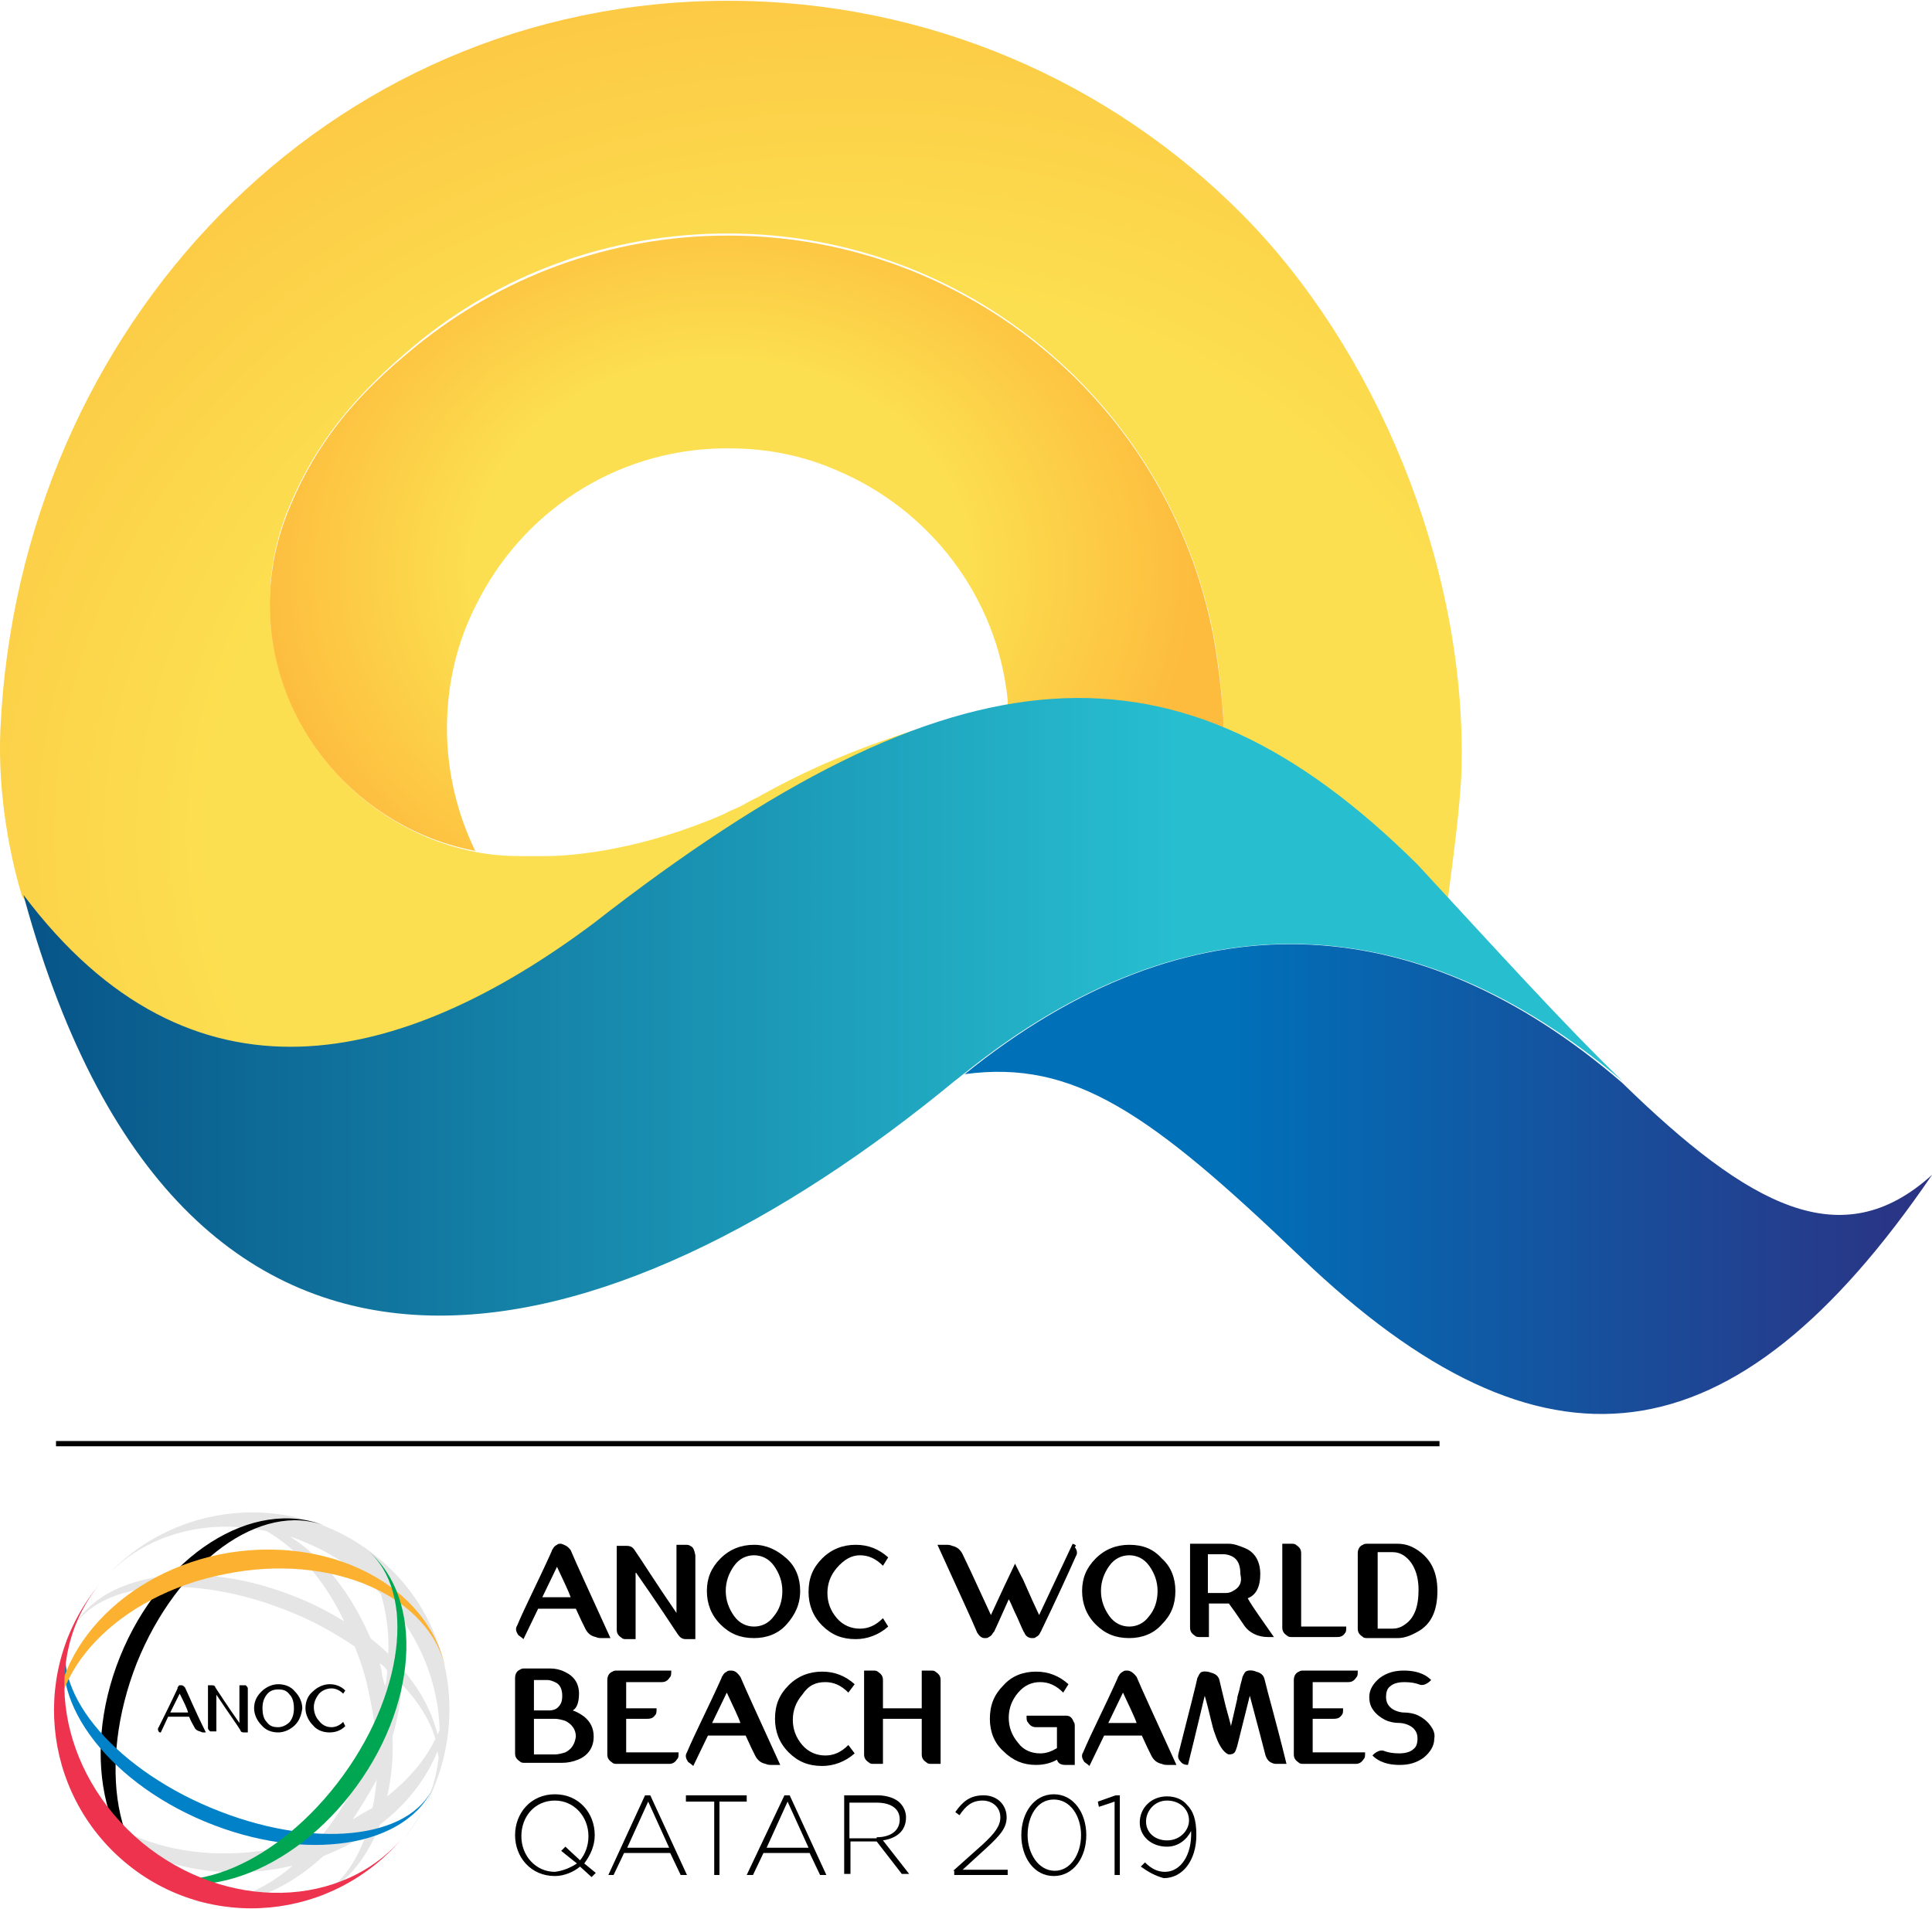
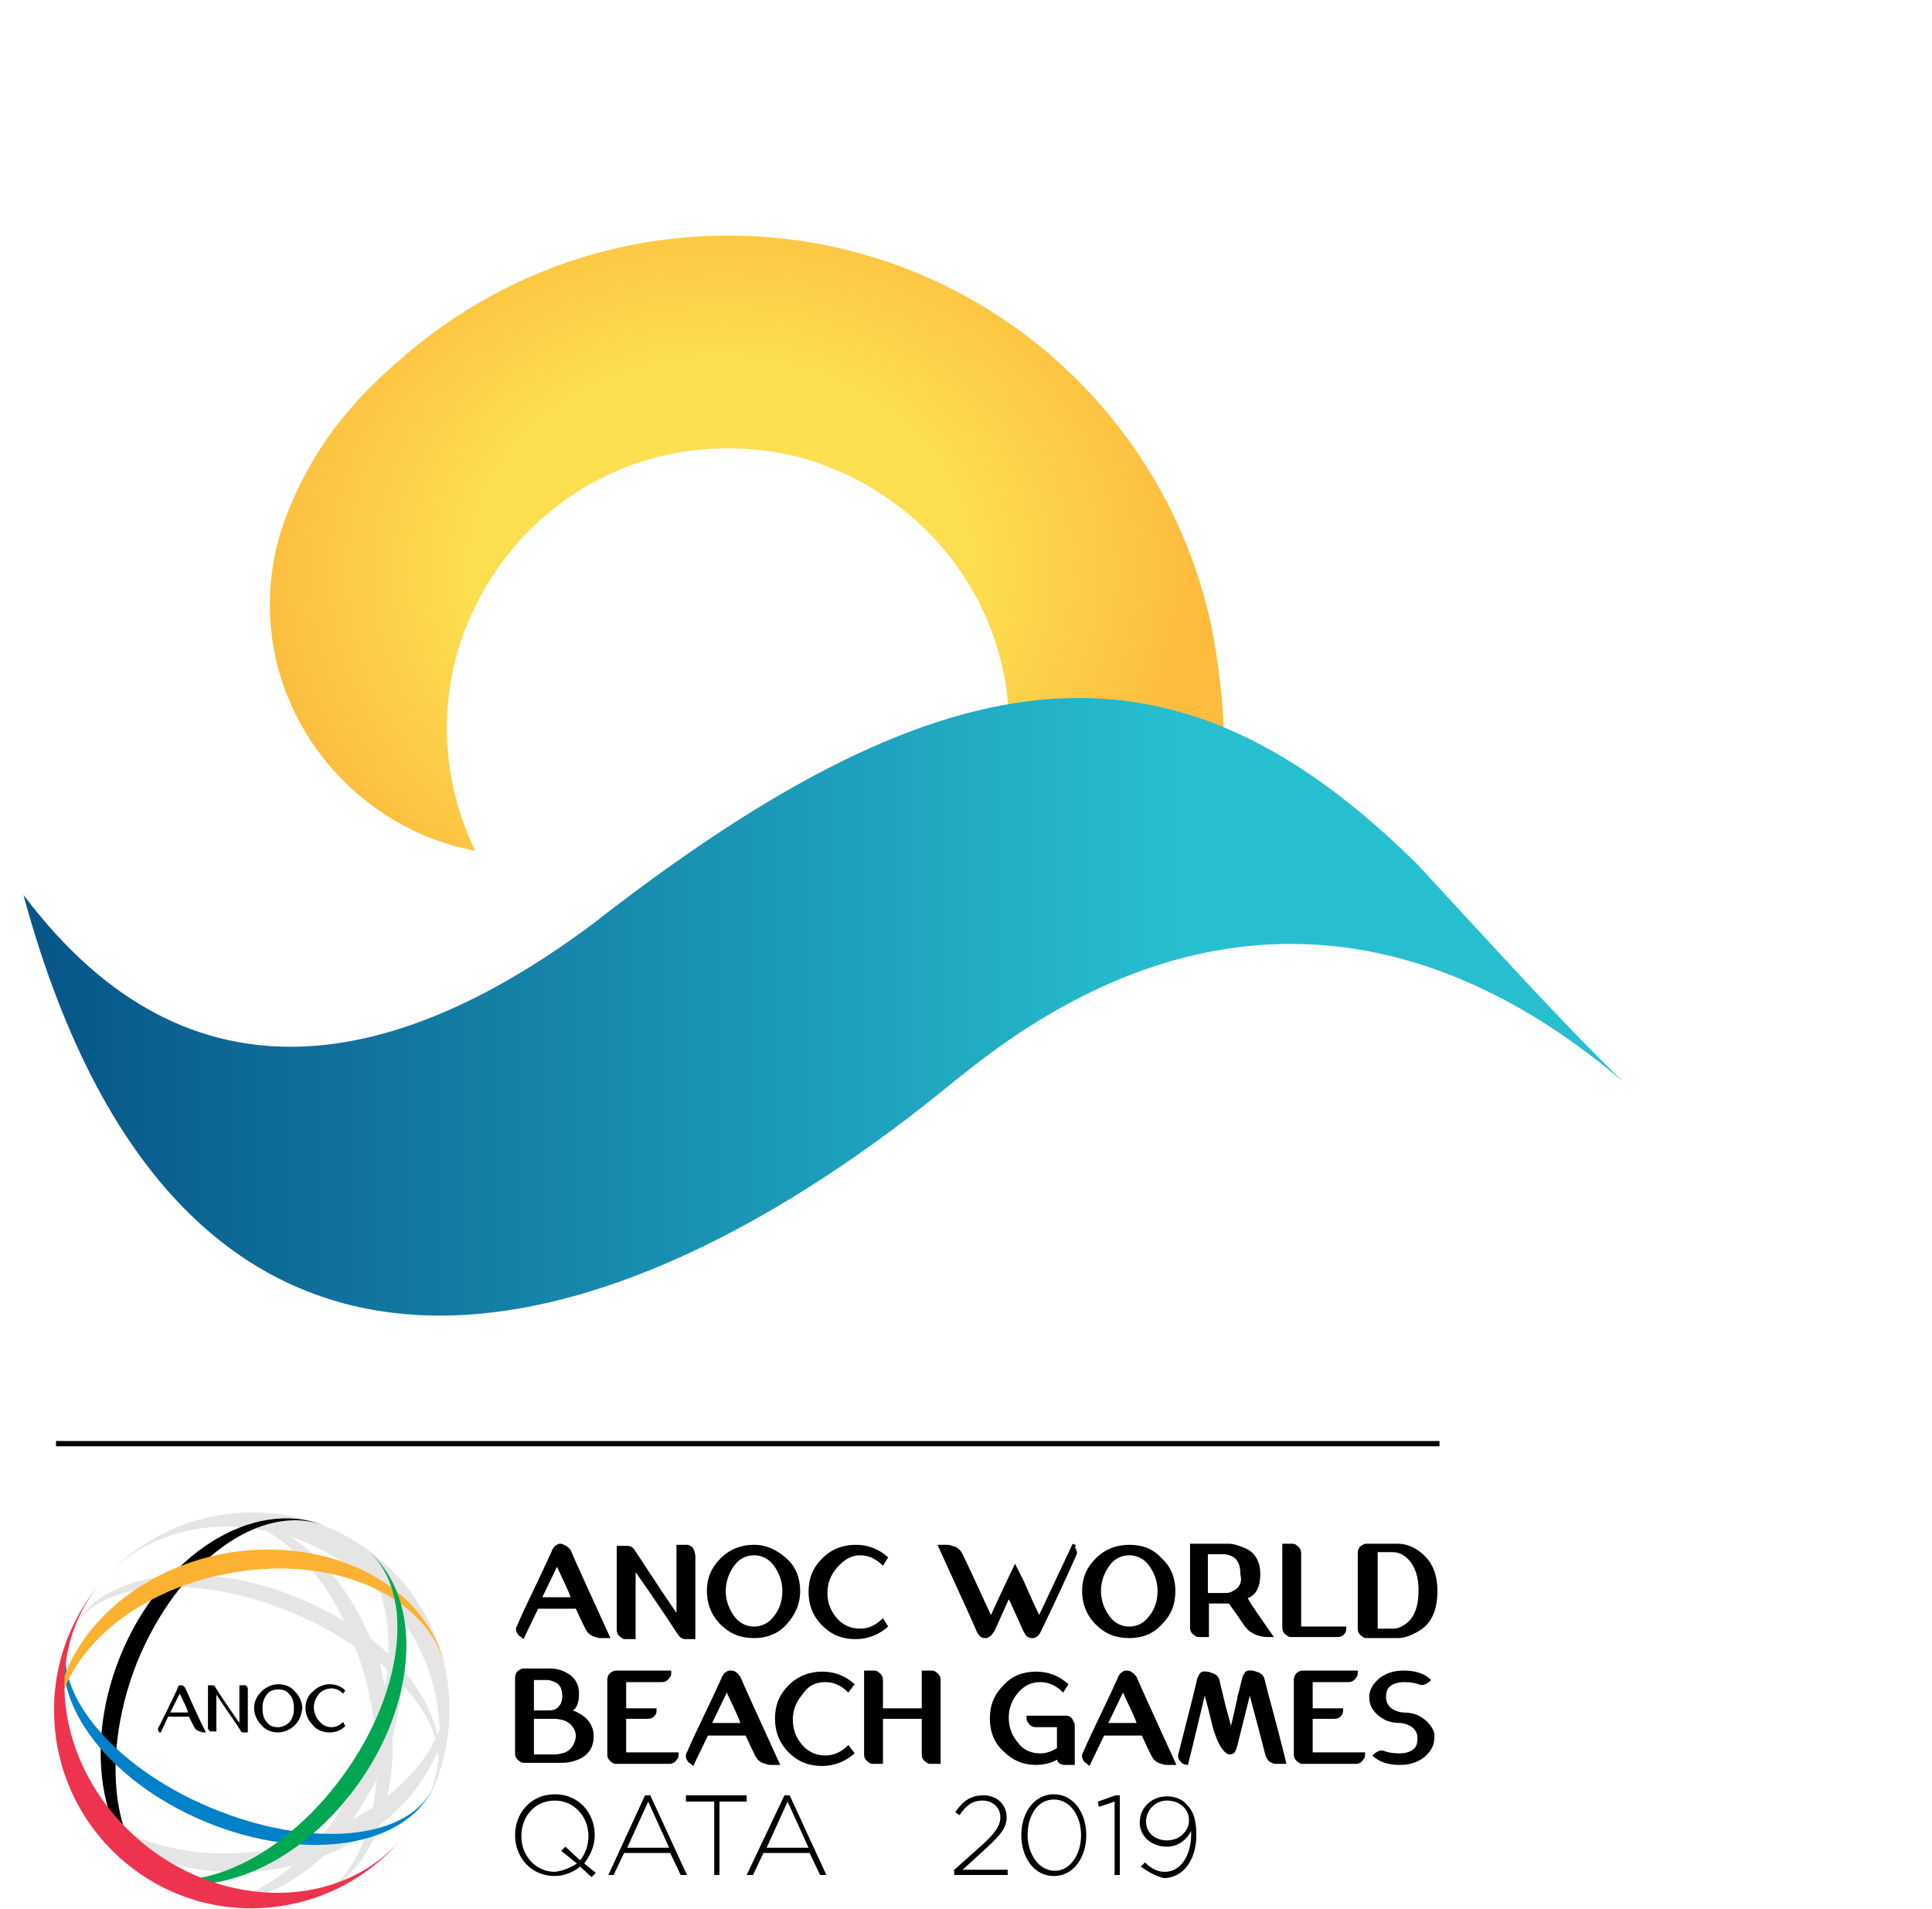
<svg xmlns="http://www.w3.org/2000/svg" xmlns:ns1="http://sodipodi.sourceforge.net/DTD/sodipodi-0.dtd" xmlns:ns2="http://www.inkscape.org/namespaces/inkscape" version="1.1" id="Layer_1" x="0px" y="0px" viewBox="0 0 1000 988" xml:space="preserve" ns1:docname="2019 World Beach Games Logo.svg" width="1000" height="988" ns2:version="0.92.2 (5c3e80d, 2017-08-06)">
  <defs id="defs127" />
  <ns1:namedview pagecolor="#ffffff" bordercolor="#666666" borderopacity="1" objecttolerance="10" gridtolerance="10" guidetolerance="10" ns2:pageopacity="0" ns2:pageshadow="2" ns2:window-width="3840" ns2:window-height="2093" id="namedview125" showgrid="false" ns2:zoom="0.9174118" ns2:cx="857.03479" ns2:cy="39.435081" ns2:window-x="4791" ns2:window-y="-9" ns2:window-maximized="1" ns2:current-layer="Layer_1" />
  <style type="text/css" id="style2">
	.st0{fill:#E5E5E5;}
	.st1{fill:#0081C8;}
	.st2{fill:#FCB131;}
	.st3{fill:#00A651;}
	.st4{fill:#EE334E;}
	.st5{fill:url(#SVGID_1_);}
	.st6{fill:#E6E7E8;}
	.st7{fill:url(#SVGID_2_);}
	.st8{fill:url(#SVGID_3_);}
	.st9{fill:url(#SVGID_4_);}
</style>
  <g id="g122" transform="matrix(5.425,0,0,5.425,0.235,0.405)">
    <g id="g88">
      <path d="m 53.5,147.2 c -0.2,0 -0.3,0 -0.4,0.1 -0.2,0.1 -0.3,0.2 -0.4,0.4 0,0 -0.1,0.1 -0.1,0.2 -1.3,2.9 -2.5,5.2 -3.3,7.1 -0.2,0.3 -0.1,0.6 0.1,0.9 0.1,0.1 0.3,0.2 0.5,0.4 l 1.4,-2.9 c 0,0 0,0 0,0 h 3.6 c 0.4,0.9 0.7,1.5 0.9,1.9 0.2,0.4 0.5,0.7 1,0.8 0.2,0.1 0.4,0.1 0.6,0.1 h 0.8 c -2,-4.4 -3.3,-7.2 -3.8,-8.4 -0.3,-0.4 -0.6,-0.5 -0.9,-0.6 m -1.8,5.1 1.4,-2.9 c 0.6,1.3 1.1,2.3 1.3,2.9 z" id="path4" ns2:connector-curvature="0" />
      <path d="m 65.8,147.4 c -0.1,-0.1 -0.3,-0.1 -0.4,-0.1 h -0.9 v 6.5 c -2,-2.9 -3.3,-5 -4,-6 -0.2,-0.3 -0.4,-0.4 -0.8,-0.4 h -0.9 v 8 c 0,0.4 0.2,0.6 0.5,0.8 0.1,0.1 0.3,0.1 0.4,0.1 h 0.9 v -6.4 c 2.1,3 3.4,5 4,5.9 0.2,0.3 0.4,0.5 0.8,0.5 h 0.9 v -8 c -0.1,-0.5 -0.2,-0.8 -0.5,-0.9" id="path6" ns2:connector-curvature="0" />
      <path d="m 71.9,147.3 c -1.2,0 -2.3,0.4 -3.2,1.3 -0.9,0.9 -1.3,1.9 -1.3,3.1 0,1.2 0.4,2.3 1.3,3.2 0.9,0.9 1.9,1.3 3.2,1.3 1.2,0 2.3,-0.4 3.1,-1.3 0.8,-0.9 1.3,-1.9 1.3,-3.2 0,-1.2 -0.4,-2.3 -1.3,-3.1 -0.9,-0.8 -1.9,-1.3 -3.1,-1.3 m 1.9,6.8 c -0.5,0.7 -1.2,1 -1.9,1 -0.7,0 -1.4,-0.3 -1.9,-1 -0.5,-0.7 -0.8,-1.5 -0.8,-2.4 0,-0.9 0.3,-1.7 0.8,-2.4 0.5,-0.7 1.2,-1 1.9,-1 0.7,0 1.4,0.3 1.9,1 0.5,0.7 0.8,1.5 0.8,2.4 0,1 -0.3,1.8 -0.8,2.4" id="path8" ns2:connector-curvature="0" />
      <path d="m 82,148.3 c 0.8,0 1.5,0.3 2.2,1 l 0.5,-0.8 c -0.9,-0.8 -1.9,-1.2 -3.1,-1.2 -1.2,0 -2.3,0.4 -3.2,1.3 -0.9,0.9 -1.3,1.9 -1.3,3.2 0,1.2 0.4,2.3 1.3,3.2 0.9,0.9 1.9,1.3 3.2,1.3 1.1,0 2.2,-0.4 3.1,-1.2 l -0.5,-0.8 c -0.7,0.7 -1.4,1 -2.2,1 -0.8,0 -1.6,-0.3 -2.2,-1 -0.6,-0.7 -0.9,-1.5 -0.9,-2.4 0,-0.9 0.3,-1.7 0.9,-2.4 0.7,-0.8 1.4,-1.2 2.2,-1.2" id="path10" ns2:connector-curvature="0" />
      <path d="m 107.7,147.3 c -1.2,0 -2.3,0.4 -3.2,1.3 -0.9,0.9 -1.3,1.9 -1.3,3.1 0,1.2 0.4,2.3 1.3,3.2 0.9,0.9 1.9,1.3 3.2,1.3 1.2,0 2.3,-0.4 3.1,-1.3 0.9,-0.9 1.3,-1.9 1.3,-3.2 0,-1.2 -0.4,-2.3 -1.3,-3.1 -0.8,-0.9 -1.8,-1.3 -3.1,-1.3 m 1.9,6.8 c -0.5,0.7 -1.2,1 -1.9,1 -0.7,0 -1.4,-0.3 -1.9,-1 -0.5,-0.7 -0.8,-1.5 -0.8,-2.4 0,-0.9 0.3,-1.7 0.8,-2.4 0.5,-0.7 1.2,-1 1.9,-1 0.7,0 1.4,0.3 1.9,1 0.5,0.7 0.8,1.5 0.8,2.4 0,1 -0.3,1.8 -0.8,2.4" id="path12" ns2:connector-curvature="0" />
      <path d="m 124.1,148.1 c 0,-0.4 -0.2,-0.6 -0.5,-0.8 -0.1,-0.1 -0.3,-0.1 -0.4,-0.1 h -0.9 v 8 c 0,0.4 0.2,0.6 0.5,0.8 0.1,0.1 0.3,0.1 0.4,0.1 h 4.3 c 0.4,0 0.6,-0.1 0.8,-0.4 0.1,-0.1 0.1,-0.3 0.1,-0.6 h -4.3 z" id="path14" ns2:connector-curvature="0" />
      <path d="m 135.2,147.8 c -0.6,-0.4 -1.2,-0.6 -1.9,-0.6 h -2.9 c -0.1,0 -0.3,0 -0.4,0.1 -0.3,0.1 -0.5,0.4 -0.5,0.8 v 7.2 c 0,0.4 0.2,0.6 0.5,0.8 0.1,0.1 0.3,0.1 0.4,0.1 h 2.9 c 0.6,0 1.2,-0.2 1.9,-0.6 1.3,-0.7 1.9,-2 1.9,-3.9 0,-1.9 -0.7,-3.1 -1.9,-3.9 m -1.2,7.1 c -0.4,0.3 -0.8,0.4 -1.2,0.4 h -1.4 V 148 h 1.4 c 0.4,0 0.8,0.1 1.2,0.4 0.8,0.6 1.3,1.7 1.3,3.2 0,1.6 -0.4,2.7 -1.3,3.3" id="path16" ns2:connector-curvature="0" />
      <path d="m 55.7,163.7 c -0.4,-0.3 -0.8,-0.5 -1.1,-0.6 0.4,-0.2 0.6,-0.8 0.6,-1.6 0,-1 -0.5,-1.7 -1.4,-2.1 -0.4,-0.2 -0.9,-0.3 -1.3,-0.3 H 50 c -0.1,0 -0.3,0 -0.4,0.1 -0.3,0.1 -0.5,0.4 -0.5,0.8 v 7.2 c 0,0.4 0.2,0.6 0.5,0.8 0.1,0.1 0.3,0.1 0.4,0.1 h 3.6 c 0.5,0 1,-0.1 1.5,-0.3 1,-0.4 1.5,-1.2 1.5,-2.2 0,-0.8 -0.3,-1.4 -0.9,-1.9 m -4.8,-3.5 c 0,-0.1 0,-0.1 0,0 h 1.3 c 0.2,0 0.5,0.1 0.7,0.2 0.5,0.2 0.7,0.7 0.7,1.3 0,0.5 -0.1,0.8 -0.4,1.1 -0.2,0.2 -0.5,0.3 -0.8,0.3 h -1.5 z m 3,6.9 c -0.3,0.1 -0.7,0.2 -1,0.2 h -2 v -3.4 h 2 c 0.3,0 0.7,0.1 1,0.2 0.6,0.3 1,0.8 1,1.5 -0.1,0.7 -0.4,1.2 -1,1.5" id="path18" ns2:connector-curvature="0" />
      <path d="m 59.7,163.9 h 2 c 0.4,0 0.6,-0.1 0.8,-0.4 0.1,-0.1 0.1,-0.3 0.1,-0.6 h -2.9 v -2.5 h 3.4 c 0.4,0 0.6,-0.2 0.8,-0.5 0.1,-0.1 0.1,-0.3 0.1,-0.6 h -5.2 c -0.1,0 -0.3,0 -0.4,0.1 -0.3,0.1 -0.5,0.4 -0.5,0.8 v 7.1 c 0,0.4 0.2,0.6 0.5,0.8 0.1,0.1 0.3,0.1 0.4,0.1 h 5 c 0.4,0 0.6,-0.2 0.8,-0.5 0.1,-0.1 0.1,-0.3 0.1,-0.6 h -5 z" id="path20" ns2:connector-curvature="0" />
      <path d="m 78.7,160.4 c 0.8,0 1.5,0.3 2.2,1 l 0.6,-0.8 c -0.9,-0.8 -1.9,-1.2 -3.1,-1.2 -1.2,0 -2.3,0.4 -3.2,1.3 -0.9,0.9 -1.3,1.9 -1.3,3.2 0,1.2 0.4,2.3 1.3,3.2 0.9,0.9 1.9,1.3 3.2,1.3 1.1,0 2.2,-0.4 3.1,-1.2 l -0.6,-0.8 c -0.7,0.7 -1.4,1 -2.2,1 -0.8,0 -1.6,-0.3 -2.2,-1 -0.6,-0.7 -0.9,-1.5 -0.9,-2.4 0,-0.9 0.3,-1.7 0.9,-2.4 0.6,-0.9 1.3,-1.2 2.2,-1.2" id="path22" ns2:connector-curvature="0" />
      <path d="m 89.2,159.4 c -0.1,-0.1 -0.3,-0.1 -0.4,-0.1 h -0.9 v 3.6 h -3.7 v -2.7 c 0,-0.4 -0.2,-0.6 -0.5,-0.8 -0.1,-0.1 -0.3,-0.1 -0.4,-0.1 h -0.9 v 8 c 0,0.4 0.2,0.6 0.5,0.8 0.1,0.1 0.3,0.1 0.4,0.1 h 0.9 v -4.3 h 3.7 v 3.4 c 0,0.4 0.2,0.6 0.5,0.8 0.1,0.1 0.3,0.1 0.4,0.1 h 0.9 v -8 c 0,-0.4 -0.2,-0.6 -0.5,-0.8" id="path24" ns2:connector-curvature="0" />
      <path d="m 101.6,163.6 h -3.7 c 0,0.3 0,0.5 0.1,0.6 0.2,0.3 0.4,0.5 0.8,0.5 h 2 v 2 c -0.5,0.3 -1,0.5 -1.6,0.5 -0.8,0 -1.6,-0.3 -2.1,-1 -0.6,-0.7 -0.9,-1.5 -0.9,-2.4 0,-0.9 0.3,-1.7 0.9,-2.4 0.6,-0.7 1.3,-1 2.1,-1 0.8,0 1.5,0.3 2.2,1 l 0.5,-0.8 c -0.9,-0.8 -1.9,-1.2 -3.1,-1.2 -1.2,0 -2.3,0.4 -3.1,1.3 -0.9,0.9 -1.3,1.9 -1.3,3.2 0,1.2 0.4,2.3 1.3,3.1 0.9,0.9 1.9,1.3 3.1,1.3 0.8,0 1.5,-0.2 2,-0.5 0.1,0.3 0.3,0.5 0.8,0.5 h 0.9 v -3.7 c 0,-0.1 0,-0.3 -0.1,-0.4 -0.2,-0.5 -0.4,-0.6 -0.8,-0.6" id="path26" ns2:connector-curvature="0" />
      <path d="m 125.2,163.9 h 2 c 0.4,0 0.6,-0.1 0.8,-0.4 0.1,-0.1 0.1,-0.3 0.1,-0.6 h -2.9 v -2.5 h 3.4 c 0.4,0 0.6,-0.2 0.8,-0.5 0.1,-0.1 0.1,-0.3 0.1,-0.6 h -5.2 c -0.1,0 -0.3,0 -0.4,0.1 -0.3,0.1 -0.5,0.4 -0.5,0.8 v 7.1 c 0,0.4 0.2,0.6 0.5,0.8 0.1,0.1 0.3,0.1 0.4,0.1 h 5 c 0.4,0 0.6,-0.2 0.8,-0.5 0.1,-0.1 0.1,-0.3 0.1,-0.6 h -5 z" id="path28" ns2:connector-curvature="0" />
      <path d="m 102.3,147.2 -3.2,6.8 c -1,-2.1 -1.5,-3.4 -1.7,-3.7 0,0 -0.6,-1.2 -0.6,-1.2 l -1,2.1 v 0 l -1.3,2.8 c -1.6,-3.5 -2.5,-5.4 -2.7,-5.8 -0.2,-0.4 -0.5,-0.7 -1,-0.8 -0.2,-0.1 -0.4,-0.1 -0.6,-0.1 h -0.8 c 2,4.4 3.3,7.2 3.8,8.4 0.2,0.3 0.4,0.5 0.7,0.5 0.2,0 0.3,0 0.4,-0.1 0.2,-0.1 0.3,-0.2 0.4,-0.4 0,0 0,0 0,0 0,0 0,0 0.1,-0.1 0.1,-0.2 0.6,-1.3 1.4,-3.1 0.2,0.3 0.4,0.9 0.8,1.7 0.4,0.9 0.6,1.4 0.7,1.5 0.1,0.3 0.4,0.5 0.7,0.5 0.2,0 0.3,0 0.4,-0.1 0.2,-0.1 0.3,-0.2 0.4,-0.4 0,-0.1 0.1,-0.1 0.1,-0.2 1.4,-2.9 2.5,-5.3 3.3,-7.1 0.2,-0.3 0.1,-0.6 -0.1,-0.9 0.2,-0.1 0.1,-0.2 -0.2,-0.3" id="path30" ns2:connector-curvature="0" />
      <path d="m 120.2,150.1 c 0,-1.2 -0.5,-2.1 -1.5,-2.5 -0.5,-0.2 -1,-0.4 -1.5,-0.4 h -3.7 v 8 c 0,0.4 0.2,0.6 0.5,0.8 0.1,0.1 0.3,0.1 0.4,0.1 h 0.9 v -3.2 h 1.9 c 0.3,0.4 0.8,1.1 1.4,2 0,0 0,0 0,0 0.5,0.8 1.4,1.2 2.3,1.2 h 0.6 c -1.1,-1.6 -2,-2.8 -2.5,-3.7 0.8,-0.3 1.2,-1.1 1.2,-2.3 m -2.6,1.6 c -0.3,0.2 -0.6,0.2 -0.8,0.2 h -1.6 v -3.8 c 0,0 0,0 0,0.1 h 1.5 c 0.3,0 0.6,0.1 0.8,0.2 0.6,0.3 0.8,0.9 0.8,1.7 0.2,0.8 -0.1,1.3 -0.7,1.6" id="path32" ns2:connector-curvature="0" />
      <path d="m 69.7,159.3 c -0.2,0 -0.3,0 -0.4,0.1 -0.2,0.1 -0.3,0.2 -0.4,0.4 0,0 -0.1,0.1 -0.1,0.2 -1.3,2.9 -2.5,5.2 -3.3,7.1 -0.2,0.3 -0.1,0.6 0.1,0.9 0.1,0.1 0.3,0.2 0.5,0.4 l 1.4,-2.9 c 0,0 0,0 0,0 h 3.6 c 0.4,0.9 0.7,1.5 0.9,1.9 0.2,0.4 0.5,0.7 1,0.8 0.2,0.1 0.4,0.1 0.6,0.1 h 0.8 c -2,-4.4 -3.3,-7.2 -3.8,-8.4 -0.3,-0.4 -0.5,-0.6 -0.9,-0.6 m -1.8,5 1.4,-2.9 c 0.6,1.3 1.1,2.3 1.3,2.9 z" id="path34" ns2:connector-curvature="0" />
      <path d="m 107.5,159.3 c -0.2,0 -0.3,0 -0.4,0.1 -0.2,0.1 -0.3,0.2 -0.4,0.4 0,0 -0.1,0.1 -0.1,0.2 -1.3,2.9 -2.5,5.2 -3.3,7.1 -0.2,0.3 -0.1,0.6 0.1,0.9 0.1,0.1 0.3,0.2 0.5,0.4 l 1.4,-2.9 c 0,0 0,0 0,0 h 3.6 c 0.4,0.9 0.7,1.5 0.9,1.9 0.2,0.4 0.5,0.7 1,0.8 0.2,0.1 0.4,0.1 0.6,0.1 h 0.8 c -2,-4.4 -3.3,-7.2 -3.8,-8.4 -0.3,-0.4 -0.6,-0.6 -0.9,-0.6 m -1.8,5 1.4,-2.9 c 0.6,1.3 1.1,2.3 1.3,2.9 z" id="path36" ns2:connector-curvature="0" />
      <path d="m 120.6,160.1 c -0.1,-0.4 -0.4,-0.6 -0.8,-0.7 -0.2,-0.1 -0.7,-0.2 -1,0 -0.1,0.1 -0.2,0.3 -0.3,0.5 0,0.1 -0.1,0.4 -0.2,0.8 -0.1,0.6 -0.3,1 -0.3,1.3 -0.3,1.3 -0.5,2.2 -0.6,2.6 0,-0.1 -0.2,-0.8 -0.5,-1.9 -0.3,-1.2 -0.5,-2.1 -0.6,-2.5 -0.1,-0.4 -0.4,-0.6 -0.8,-0.7 -0.2,-0.1 -0.8,-0.2 -1,0 -0.1,0.1 -0.2,0.3 -0.3,0.5 -0.1,0.5 -0.7,2.9 -1.8,7.2 -0.1,0.4 0,0.6 0.3,0.9 0.1,0.1 0.3,0.2 0.6,0.2 0.8,-3.2 1.3,-5.4 1.6,-6.6 0.5,1.7 0.7,3 1,3.7 0.6,1.8 1.3,1.9 1.3,1.9 0.5,0 0.6,-0.2 0.7,-0.5 l 0.1,-0.3 c 0,0 0.4,-1.6 1.2,-4.8 0.8,3 1.3,4.9 1.5,5.7 0.1,0.3 0.3,0.6 0.6,0.7 0.2,0.1 0.3,0.1 0.5,0.1 h 0.9 c -1,-4.1 -1.8,-6.8 -2.1,-8.1" id="path38" ns2:connector-curvature="0" />
      <path d="m 136.4,164.5 c -0.3,-0.4 -0.7,-0.7 -1.1,-0.9 -0.4,-0.2 -0.9,-0.3 -1.4,-0.3 v 0 c -0.4,0 -1,-0.2 -1.3,-0.5 -0.3,-0.3 -0.4,-0.6 -0.4,-1 0,-0.4 0.1,-0.8 0.4,-1 0.3,-0.3 0.9,-0.4 1.3,-0.4 0.7,0 1.1,0.1 1.4,0.2 0.6,0.3 1.2,-0.4 1.2,-0.4 -0.3,-0.3 -1,-0.9 -2.6,-0.9 -0.9,0 -1.6,0.2 -2.3,0.7 -0.6,0.5 -1,1.1 -1,1.8 0,0.5 0.1,0.9 0.4,1.3 0.3,0.4 0.7,0.7 1.1,0.9 0.4,0.2 0.9,0.3 1.4,0.3 v 0 c 0.4,0 1,0.2 1.3,0.5 0.3,0.3 0.4,0.6 0.4,1 0,0.4 -0.1,0.8 -0.4,1 -0.3,0.3 -0.9,0.4 -1.3,0.4 -0.7,0 -1.1,-0.1 -1.4,-0.2 -0.6,-0.3 -1.2,0.4 -1.2,0.4 0.3,0.3 1,0.9 2.6,0.9 0.9,0 1.6,-0.2 2.3,-0.7 0.6,-0.5 1,-1.1 1,-1.8 0.1,-0.5 -0.1,-0.9 -0.4,-1.3" id="path40" ns2:connector-curvature="0" />
      <rect x="5.3" y="137.4" width="132" height="0.5" id="rect42" />
      <path d="m 56.4,179 -1.1,-1 c -0.6,0.5 -1.5,0.9 -2.4,0.9 -2.3,0 -3.8,-1.8 -3.8,-3.9 v 0 c 0,-2.1 1.5,-3.9 3.8,-3.9 2.3,0 3.8,1.8 3.8,3.9 v 0 c 0,1 -0.4,1.9 -1,2.7 l 1.1,0.9 z m -1.4,-1.3 -1.5,-1.2 0.4,-0.4 1.4,1.3 c 0.5,-0.6 0.8,-1.4 0.8,-2.3 v 0 c 0,-1.9 -1.4,-3.4 -3.2,-3.4 -1.9,0 -3.2,1.5 -3.2,3.4 v 0 c 0,1.9 1.4,3.4 3.2,3.4 0.8,-0.1 1.5,-0.4 2.1,-0.8" id="path44" ns2:connector-curvature="0" />
      <path d="M 61.5,171.2 H 62 l 3.5,7.6 h -0.6 l -1,-2.1 h -4.4 l -1,2.1 H 58 Z m 2.3,5 -2,-4.4 -2,4.4 z" id="path46" ns2:connector-curvature="0" />
      <polygon points="68.1,171.8 65.4,171.8 65.4,171.2 71.2,171.2 71.2,171.8 68.6,171.8 68.6,178.8 68.1,178.8 " id="polygon48" />
      <path d="m 74.8,171.2 h 0.5 l 3.5,7.6 h -0.6 l -1,-2.1 h -4.4 l -1,2.1 h -0.6 z m 2.3,5 -2,-4.4 -2,4.4 z" id="path50" ns2:connector-curvature="0" />
-       <path d="m 80.5,171.2 h 3.2 c 0.9,0 1.7,0.3 2.1,0.7 0.4,0.4 0.6,0.9 0.6,1.4 v 0 c 0,1.3 -0.9,2 -2.2,2.2 l 2.5,3.2 H 86 l -2.4,-3.1 h -2.5 v 3.1 h -0.6 z m 3.1,4 c 1.3,0 2.2,-0.6 2.2,-1.7 v 0 c 0,-1 -0.8,-1.6 -2.2,-1.6 H 81 v 3.4 h 2.6 z" id="path52" ns2:connector-curvature="0" />
      <path d="m 90.9,178.4 2.8,-2.5 c 1.2,-1.1 1.7,-1.8 1.7,-2.6 0,-1 -0.8,-1.6 -1.7,-1.6 -1,0 -1.6,0.5 -2.2,1.4 l -0.4,-0.3 c 0.7,-1 1.4,-1.6 2.7,-1.6 1.3,0 2.2,0.9 2.2,2.1 v 0 c 0,1 -0.6,1.7 -1.9,2.9 l -2.3,2.1 h 4.3 v 0.5 H 91 v -0.4 z" id="path54" ns2:connector-curvature="0" />
      <path d="m 97.4,175 v 0 c 0,-2.1 1.2,-3.9 3.1,-3.9 1.9,0 3.1,1.8 3.1,3.9 v 0 c 0,2.1 -1.2,3.9 -3.1,3.9 -1.9,0 -3.1,-1.8 -3.1,-3.9 m 5.7,0 v 0 c 0,-1.8 -1,-3.4 -2.6,-3.4 -1.6,0 -2.5,1.6 -2.5,3.4 v 0 c 0,1.7 1,3.4 2.6,3.4 1.5,0 2.5,-1.6 2.5,-3.4" id="path56" ns2:connector-curvature="0" />
      <polygon points="106.4,171.2 106.8,171.2 106.8,178.8 106.3,178.8 106.3,171.8 104.8,172.3 104.7,171.8 " id="polygon58" />
      <path d="m 108.8,178 0.4,-0.4 c 0.6,0.6 1.2,0.9 1.9,0.9 1.5,0 2.6,-1.6 2.5,-3.9 -0.4,0.8 -1.2,1.5 -2.3,1.5 -1.5,0 -2.6,-1 -2.6,-2.3 v 0 c 0,-1.4 1.1,-2.5 2.6,-2.5 0.8,0 1.5,0.3 1.9,0.8 0.6,0.6 0.9,1.4 0.9,2.9 v 0 c 0,2.4 -1.3,4.1 -3.1,4.1 -0.8,-0.2 -1.5,-0.6 -2.2,-1.1 m 4.6,-4.4 v 0 c 0,-1.1 -0.9,-1.9 -2.1,-1.9 -1.2,0 -2,1 -2,2 v 0 c 0,1.1 0.9,1.8 2,1.8 1.3,0 2.1,-1 2.1,-1.9" id="path60" ns2:connector-curvature="0" />
      <g id="g86">
        <g id="g66">
          <g id="g64">
            <path class="st0" d="m 42.5,159.4 c -0.8,-4.1 -3,-8 -6.4,-10.8 -8,-6.7 -19.9,-5.6 -26.6,2.4 3.8,-4.6 9.9,-6.3 15.9,-5 2.8,1.6 5.5,4.6 7.4,8.6 -1.3,-0.8 -2.8,-1.6 -4.3,-2.2 -9.6,-4 -19.4,-2.5 -21.9,3.5 2.2,-5.2 11.7,-6.1 21.3,-2.1 2.2,0.9 4.1,2 5.9,3.2 0.4,1 0.8,2.1 1.1,3.3 0.4,1.7 0.7,3.3 0.9,4.9 -0.2,0.8 -0.5,1.6 -0.8,2.4 -1.1,2.8 -2.6,5.3 -4.3,7.4 -1.3,0.5 -2.6,0.9 -4.1,1.2 -10.2,2.1 -19.7,-2.1 -21.1,-9.2 1.6,8.2 11.3,13.1 21.5,11.1 0.3,-0.1 0.6,-0.1 0.9,-0.2 -3.5,3 -7.6,4.3 -10.9,2.9 4.4,1.8 9.6,0.1 13.8,-3.8 1.5,-0.6 2.9,-1.3 4.1,-2.1 -1.2,3.4 -3.2,5.8 -6,6.5 3.4,-0.9 5.9,-3.7 7.3,-7.4 2.5,-1.9 4.4,-4.3 5.5,-7 0,0.2 0.1,0.4 0.1,0.6 -0.3,2.8 -1.4,5.5 -3.3,7.7 3.8,-4.8 5,-10.6 4,-15.9 0,-0.1 0,-0.1 0,0 0,-0.1 0,-0.1 0,0 m -0.6,5.6 c -0.1,0.1 -0.1,0.3 -0.2,0.4 -0.5,-2.1 -1.6,-4.2 -3.3,-6.2 0,-2 -0.2,-3.9 -0.7,-5.6 2.7,3.4 4.1,7.4 4.2,11.4 M 27.6,146.5 c 2.4,0.8 4.8,2.1 6.9,3.8 0.6,0.5 1.2,1.1 1.8,1.7 0.5,1.7 0.8,3.7 0.7,5.7 -0.5,-0.5 -1.1,-1 -1.7,-1.5 -1.8,-4.2 -4.5,-7.7 -7.7,-9.7 m 8.6,12.1 c 0.3,0.2 0.5,0.4 0.7,0.7 0,0.5 -0.1,1 -0.2,1.5 -0.1,-0.4 -0.2,-0.7 -0.3,-1.1 0,-0.4 -0.1,-0.7 -0.2,-1.1 m -2.6,14.9 c 0.8,-1.2 1.6,-2.5 2.3,-3.8 -0.1,0.9 -0.2,1.8 -0.4,2.7 -0.6,0.3 -1.2,0.7 -1.9,1.1 m 3.3,-2.2 c 0.4,-1.8 0.6,-3.7 0.5,-5.7 0.5,-1.7 0.8,-3.4 0.9,-5 1.6,1.7 2.7,3.5 3.2,5.2 -1,2.1 -2.6,3.9 -4.6,5.5" id="path62" ns2:connector-curvature="0" style="fill:#e5e5e5" />
          </g>
        </g>
        <path d="m 13,158.6 c 3.9,-9.7 11.9,-15.5 18,-13.1 -6.9,-2.8 -15.7,2.8 -19.6,12.5 -3.9,9.7 -1.4,19.8 5.6,22.5 -6.1,-2.4 -7.8,-12.2 -4,-21.9" id="path68" ns2:connector-curvature="0" />
        <path class="st1" d="m 20.1,172.4 c -9.6,-4 -15.6,-11.5 -13.5,-16.7 -2.5,5.9 3.3,14 12.9,18 9.6,4 19.4,2.5 21.9,-3.5 -2.2,5.3 -11.7,6.2 -21.3,2.2" id="path70" ns2:connector-curvature="0" style="fill:#0081c8" />
        <path class="st2" d="m 5.5,166.7 c -1.4,-7.1 5.7,-14.6 15.9,-16.6 10.2,-2.1 19.7,2.1 21.1,9.2 C 40.9,151.1 31.2,146.2 21,148.2 10.8,150.3 3.9,158.6 5.5,166.7" id="path72" ns2:connector-curvature="0" style="fill:#fcb131" />
        <path class="st3" d="m 32.7,169.3 c -6.1,8.4 -15.1,12.2 -20.2,8.6 5.8,4.2 15.4,0.8 21.5,-7.6 6.1,-8.4 6.3,-18.6 0.6,-22.8 5,3.6 4.2,13.4 -1.9,21.8" id="path74" ns2:connector-curvature="0" style="fill:#00a651" />
        <path class="st4" d="M 13.5,175.7 C 5.5,169 3.7,158 9.5,151 c -6.7,8 -5.6,19.9 2.4,26.6 8,6.7 19.9,5.6 26.6,-2.5 -5.8,7 -17,7.2 -25,0.6" id="path76" ns2:connector-curvature="0" style="fill:#ee334e" />
        <path d="m 17.6,160.9 c -0.1,-0.1 -0.2,-0.2 -0.3,-0.2 -0.1,0 -0.1,0 -0.2,0 -0.1,0 -0.1,0.1 -0.2,0.2 0,0 0,0 0,0.1 -0.7,1.5 -1.3,2.7 -1.8,3.7 -0.1,0.1 -0.1,0.3 0,0.4 0,0.1 0.1,0.1 0.2,0.1 l 0.7,-1.5 h 2 c 0.2,0.5 0.4,0.8 0.5,1 0.1,0.2 0.2,0.3 0.5,0.4 0.1,0 0.2,0.1 0.3,0.1 h 0.3 c -1.1,-2.2 -1.7,-3.7 -2,-4.3 m -1.4,2.4 0.9,-1.8 c 0.4,0.8 0.7,1.4 0.8,1.8 z" id="path78" ns2:connector-curvature="0" />
        <path d="m 23.6,165.2 h -0.4 c -0.2,0 -0.3,-0.1 -0.3,-0.2 v 0 c -0.3,-0.5 -1.1,-1.6 -2.3,-3.4 v 3.5 h -0.4 c -0.1,0 -0.1,0 -0.2,0 -0.1,-0.1 -0.2,-0.2 -0.2,-0.3 v -4.1 h 0.4 c 0.2,0 0.3,0.1 0.3,0.2 0.4,0.6 1.1,1.7 2.3,3.4 v -3.6 h 0.4 c 0.1,0 0.1,0 0.2,0 0.1,0.1 0.2,0.2 0.2,0.3 z" id="path80" ns2:connector-curvature="0" />
        <path d="m 28.1,164.5 c -0.4,0.4 -1,0.7 -1.6,0.7 -0.6,0 -1.2,-0.2 -1.6,-0.7 -0.4,-0.4 -0.7,-1 -0.7,-1.6 0,-0.6 0.2,-1.1 0.7,-1.6 0.4,-0.4 1,-0.7 1.6,-0.7 0.6,0 1.2,0.2 1.6,0.7 0.4,0.4 0.7,1 0.7,1.6 -0.1,0.7 -0.3,1.2 -0.7,1.6 m -2.7,-2.9 c -0.3,0.4 -0.4,0.8 -0.4,1.3 0,0.5 0.1,1 0.4,1.3 0.3,0.4 0.6,0.5 1.1,0.5 0.4,0 0.8,-0.2 1.1,-0.5 0.3,-0.4 0.4,-0.8 0.4,-1.3 0,-0.5 -0.1,-1 -0.4,-1.3 -0.3,-0.4 -0.6,-0.5 -1.1,-0.5 -0.4,0 -0.8,0.1 -1.1,0.5" id="path82" ns2:connector-curvature="0" />
        <path d="m 32.9,164.6 c -0.4,0.4 -0.9,0.6 -1.5,0.6 -0.6,0 -1.2,-0.2 -1.6,-0.7 -0.4,-0.4 -0.7,-1 -0.7,-1.6 0,-0.6 0.2,-1.2 0.7,-1.6 0.4,-0.4 1,-0.7 1.6,-0.7 0.6,0 1.1,0.2 1.5,0.6 l -0.2,0.3 C 32.4,161.2 32,161 31.6,161 c -0.5,0 -0.9,0.2 -1.2,0.5 -0.3,0.4 -0.5,0.8 -0.5,1.3 0,0.5 0.2,1 0.5,1.3 0.3,0.4 0.7,0.6 1.2,0.6 0.4,0 0.8,-0.2 1.1,-0.5 z" id="path84" ns2:connector-curvature="0" />
      </g>
    </g>
    <g id="g97">
      <radialGradient id="SVGID_1_" cx="81.139" cy="79.552" r="116.228" gradientTransform="matrix(1,0,0,0.853,0,11.715)" gradientUnits="userSpaceOnUse">
        <stop offset="0.525" style="stop-color:#FCDF50" id="stop90" />
        <stop offset="1" style="stop-color:#FDBC3E" id="stop92" />
      </radialGradient>
-       <path class="st5" d="M 118.5,20.4 C 106,7.8 88.6,0 69.4,0 31.1,0 1.8,31.1 0,69.4 -0.4,78.1 2.1,85.6 2.2,85.8 L 2.1,85.5 c 16,21.3 36.1,16.4 54.3,2.7 12.6,-9.8 23.3,-16.2 33,-19.3 -4.7,1.4 -10.2,3.3 -16.1,6.5 -0.3,0.2 -0.6,0.3 -0.9,0.5 -0.6,0.3 -1.2,0.6 -1.7,0.9 -0.6,0.3 -1.2,0.5 -1.7,0.8 -7.6,3.3 -14,4 -17.1,4 -0.9,0 -2.1,0 -2.1,0 -1.5,0 -3,-0.1 -4.5,-0.4 C 34.2,79 25.7,69.2 25.7,57.4 c 0,-2.8 0.5,-5.5 1.4,-8 2.8,-7.4 7.1,-12.1 12.5,-16.6 8.1,-6.7 18.5,-10.6 29.8,-10.6 22.9,0 42,16.4 46.3,38.1 0.3,1.5 1,6.3 1,9.1 0,0 -0.1,0 -0.1,0 6.3,2.6 12.3,6.9 18.5,13.1 1,1.1 2,2.2 3,3.2 0.3,-2.5 1.2,-8.7 1.3,-12.4 C 139.9,53.6 131,33 118.5,20.4 Z" id="path95" style="fill:url(#SVGID_1_)" ns2:connector-curvature="0" />
    </g>
    <path class="st6" d="m 92.3,68 c 0,0 0.1,0 0,0 0,0 -0.1,0 -0.1,0 0,0 0.1,0 0.1,0 z" id="path99" ns2:connector-curvature="0" style="fill:#e6e7e8" />
    <radialGradient id="SVGID_2_" cx="69.117" cy="54.303" r="44.782" fx="68.203" fy="54.289" gradientTransform="matrix(1,-0.007,0.006,0.844,-0.328,8.978)" gradientUnits="userSpaceOnUse">
      <stop offset="0.525" style="stop-color:#FCDF50" id="stop101" />
      <stop offset="1" style="stop-color:#FDBC3E" id="stop103" />
    </radialGradient>
    <path class="st7" d="m 45.3,81.1 c -1.7,-3.5 -2.7,-7.5 -2.7,-11.7 0,-4.3 1,-8.3 2.8,-11.8 4.3,-8.7 13.1,-14.7 23.4,-14.9 0.2,0 0.4,0 0.7,0 3.7,0 7.1,0.7 10.3,2.1 8.8,3.7 15.3,12 16.3,21.9 0,0 0,0.3 0,0.7 7.3,-1.3 14.1,-0.5 20.6,2.2 0,-2.8 -0.7,-7.6 -1,-9.1 -4.2,-21.7 -23.3,-38.1 -46.3,-38.1 -11.3,0 -21.7,4 -29.8,10.6 -5.4,4.4 -9.7,9.1 -12.5,16.6 -0.9,2.5 -1.4,5.2 -1.4,8 0,11.6 8.5,21.4 19.6,23.5 z" id="path106" style="fill:url(#SVGID_2_)" ns2:connector-curvature="0" />
    <linearGradient id="SVGID_3_" gradientUnits="userSpaceOnUse" x1="91.954" y1="112.389" x2="184.246" y2="112.389">
      <stop offset="0.279" style="stop-color:#0070B8" id="stop108" />
      <stop offset="1" style="stop-color:#2C3283" id="stop110" />
    </linearGradient>
-     <path class="st8" d="m 154.7,103.2 c 12.2,11.9 21,16.6 29.6,8.8 -18.9,27.7 -37.1,30 -60.2,7.9 C 109.7,106.1 102.4,101 92,102.4 c 21.4,-17.3 43.2,-16 62.7,0.8 z" id="path113" style="fill:url(#SVGID_3_)" ns2:connector-curvature="0" />
    <linearGradient id="SVGID_4_" gradientUnits="userSpaceOnUse" x1="154.671" y1="96.038" x2="2.105" y2="96.038">
      <stop offset="0.279" style="stop-color:#27BED0" id="stop115" />
      <stop offset="1" style="stop-color:#075488" id="stop117" />
    </linearGradient>
    <path class="st9" d="m 92,102.3 c -0.3,0.2 -0.6,0.5 -0.9,0.7 C 58.5,129.9 17.7,141.6 2.3,85.7 L 2.2,85.3 c 16,21.3 36.1,16.4 54.4,2.7 34.6,-27 55.8,-28.2 78.6,-5.6 7.5,8.1 13.9,15.2 19.6,20.7 -19.6,-16.7 -41.4,-18 -62.8,-0.8 z" id="path120" style="fill:url(#SVGID_4_)" ns2:connector-curvature="0" />
  </g>
</svg>